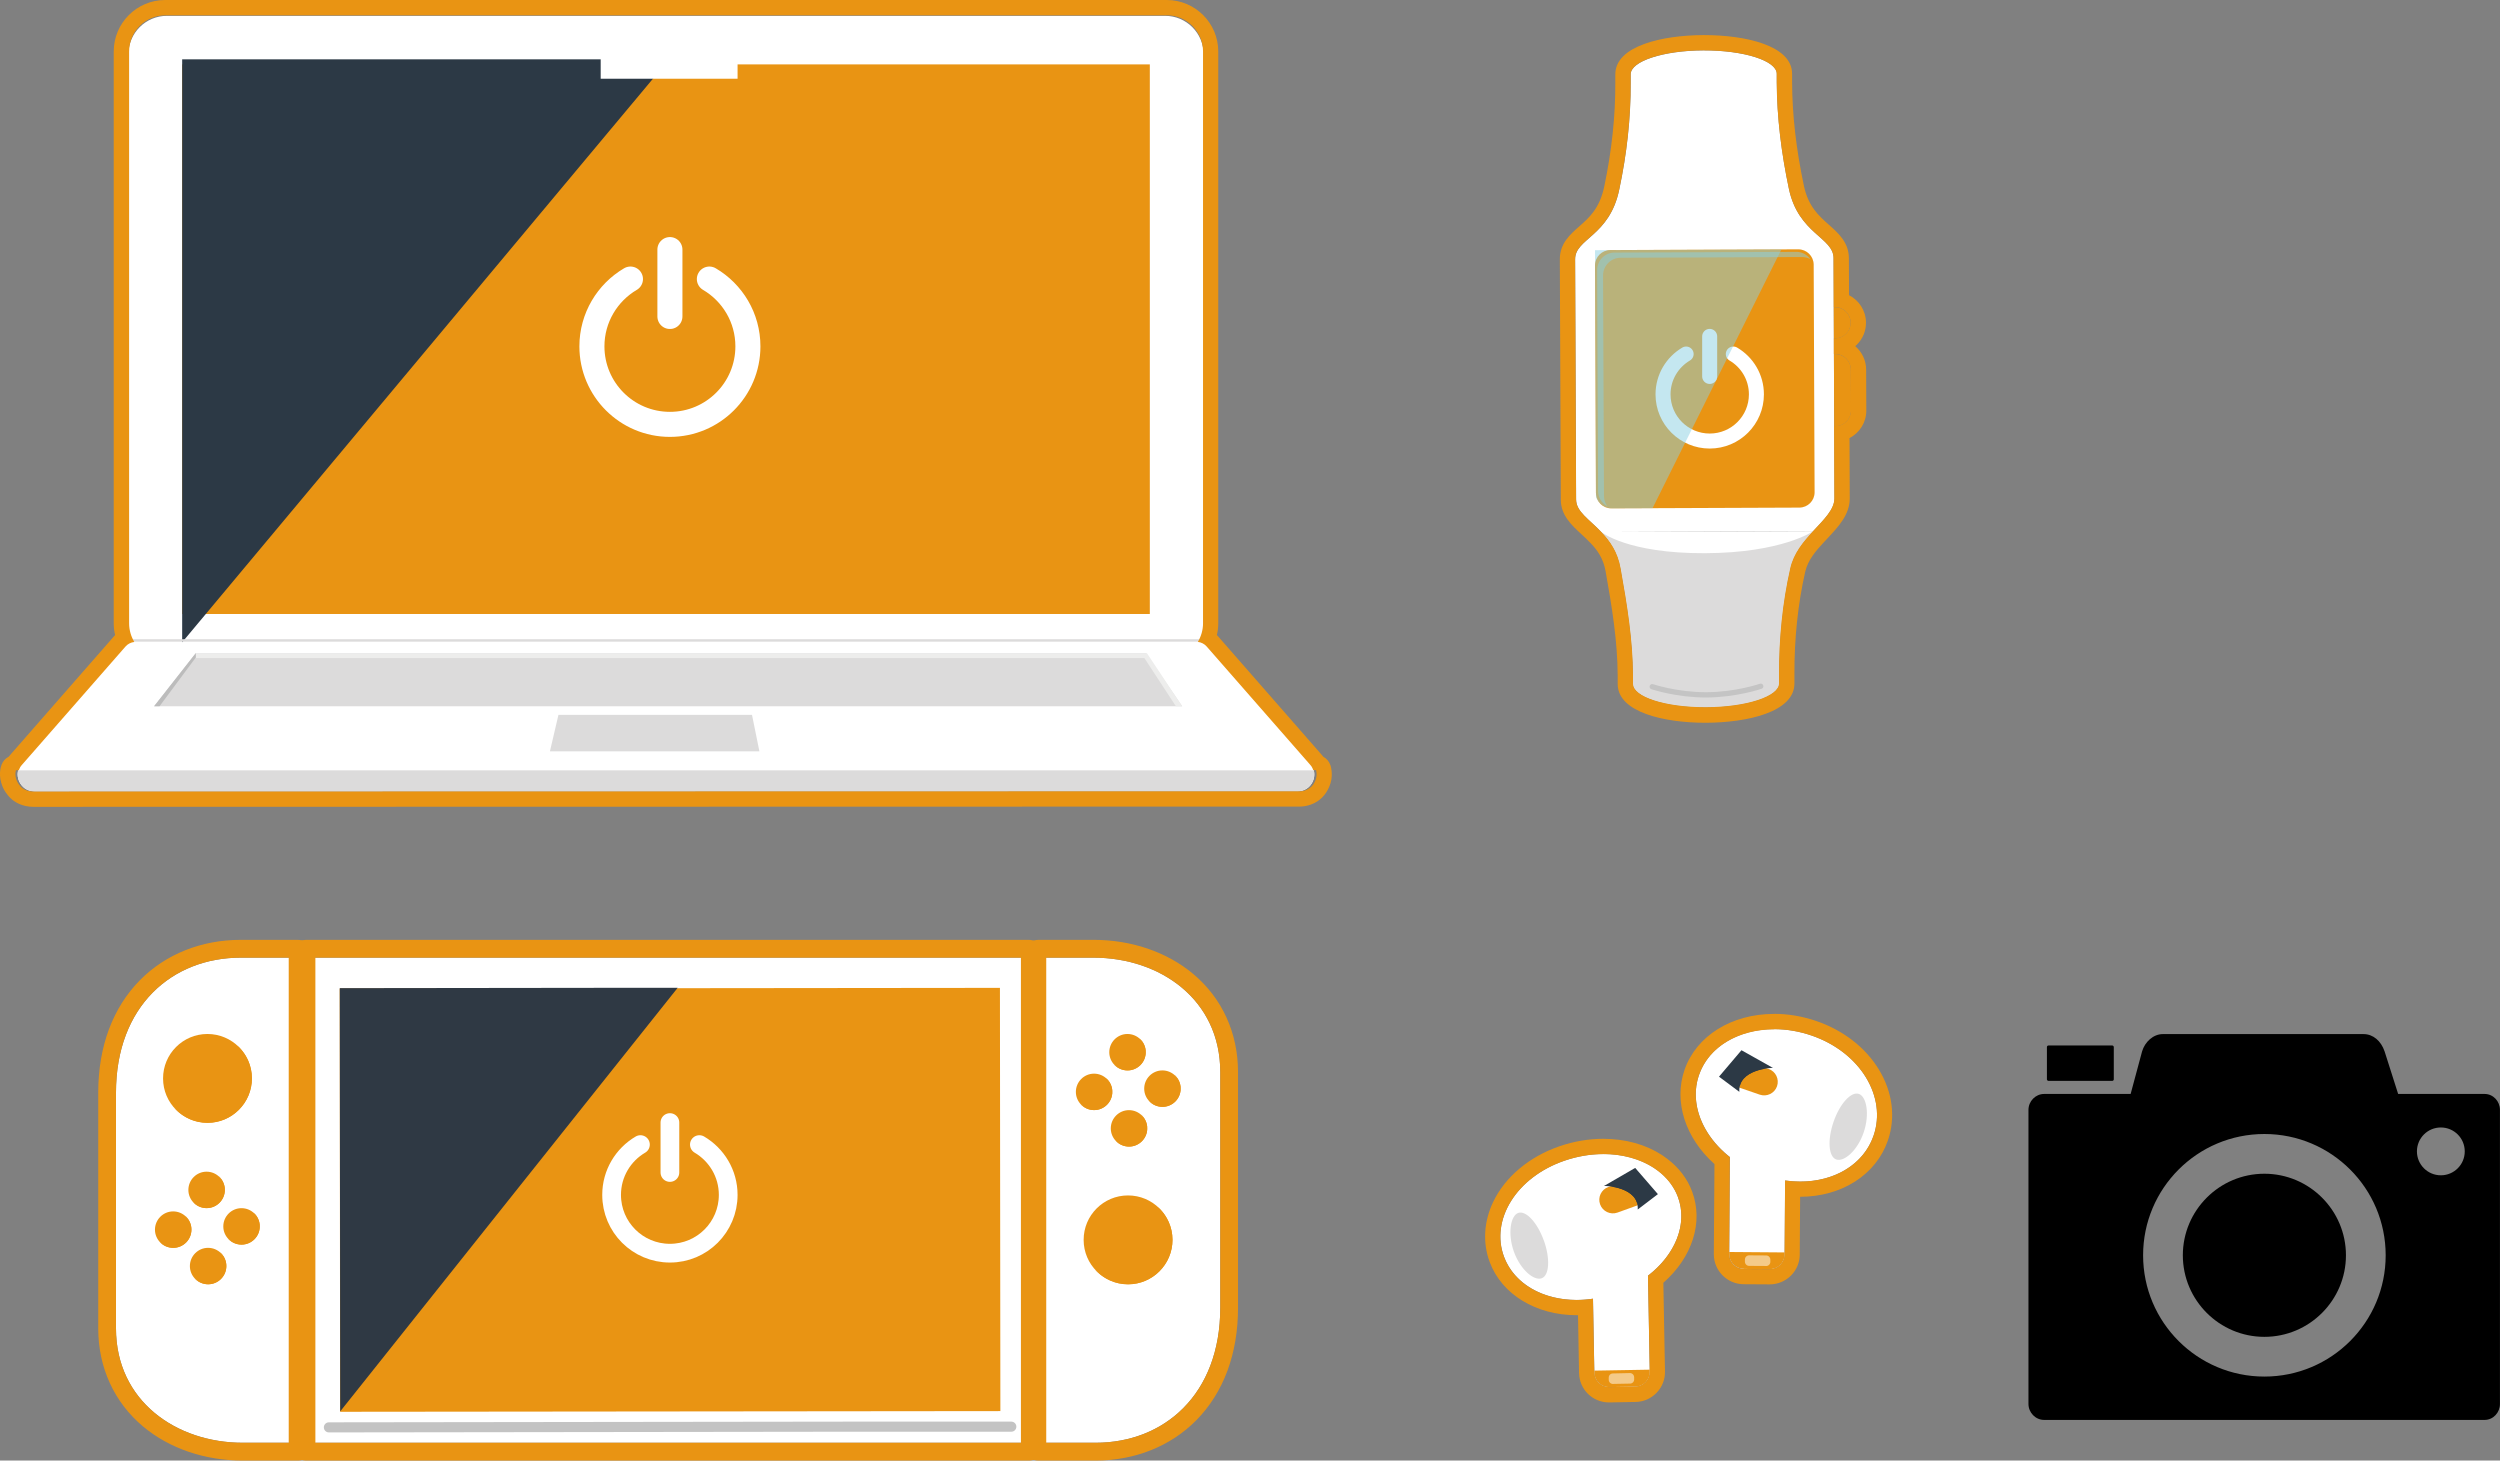
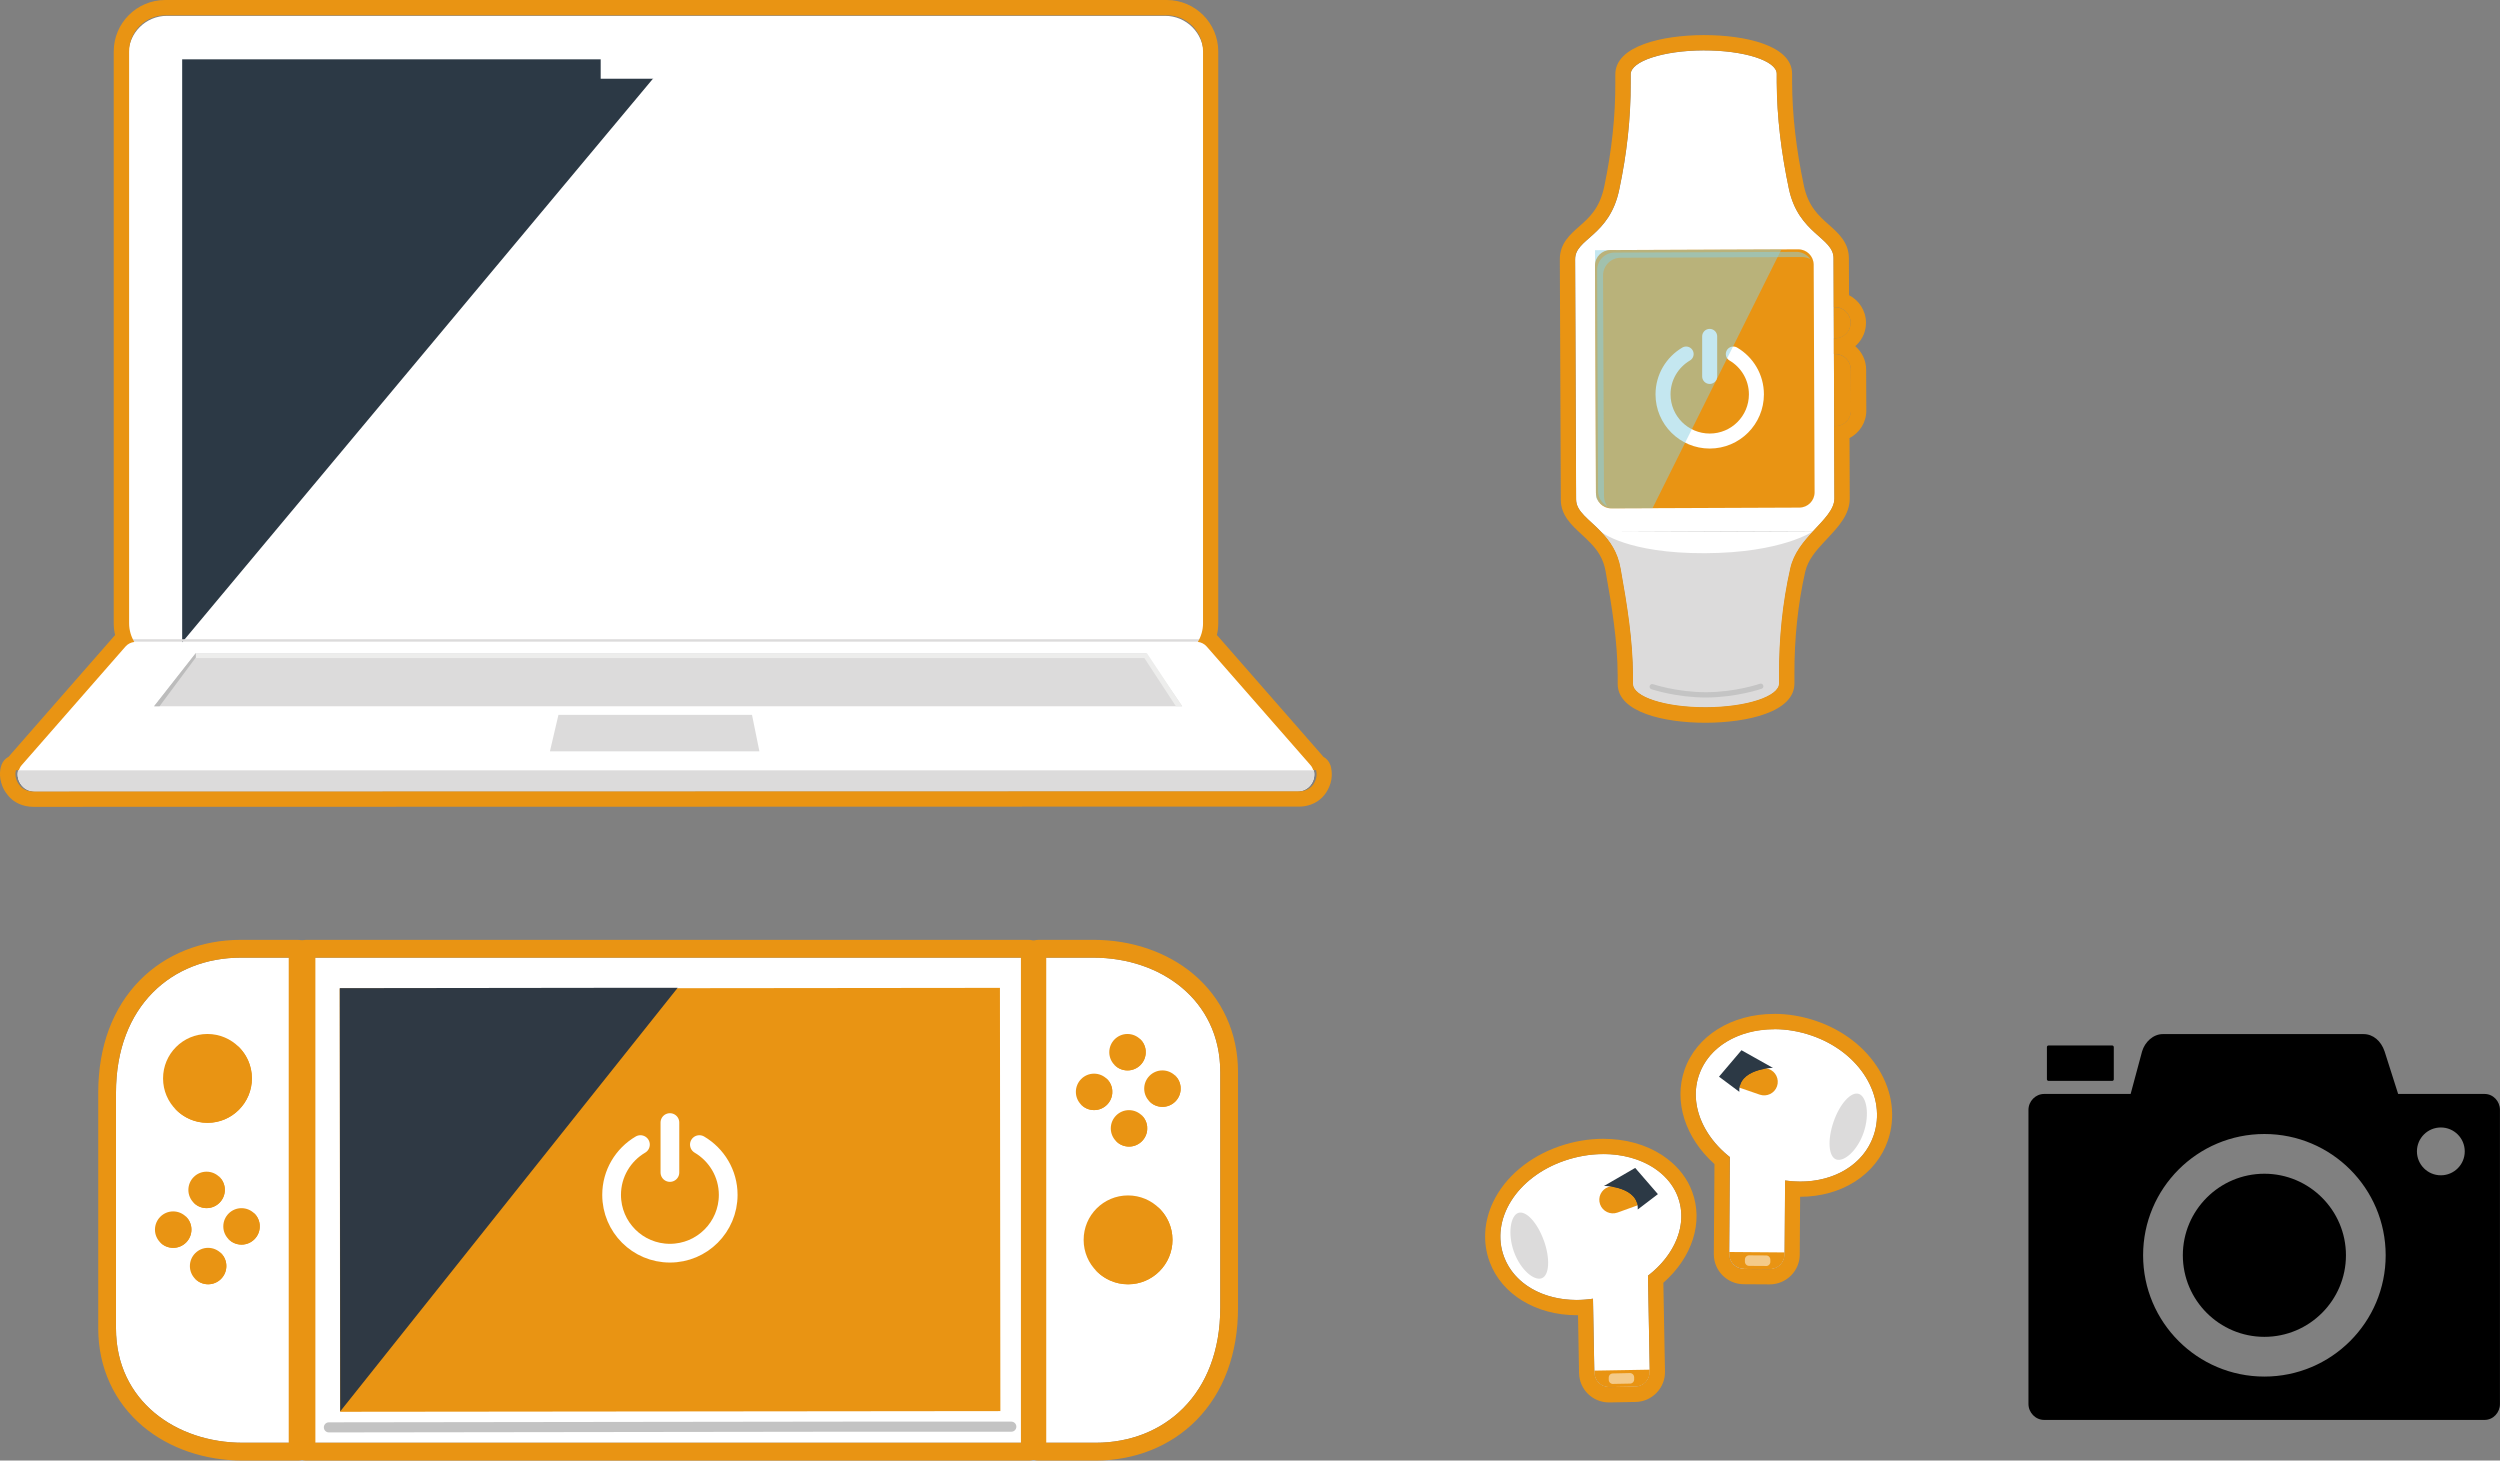
<svg xmlns="http://www.w3.org/2000/svg" viewBox="0 0 463.16 270.59">
  <rect x="0" y="0" width="463.16" height="270.59" fill="#808080" stroke="none" />
  <defs>
    <style>
      .cls-1, .cls-2, .cls-3, .cls-4, .cls-5, .cls-6, .cls-7, .cls-8, .cls-9 {
        fill: none;
      }

      .cls-2 {
        stroke: #c3c3c3;
        stroke-width: 1.87px;
      }

      .cls-2, .cls-3, .cls-5, .cls-6, .cls-7 {
        stroke-linecap: round;
        stroke-linejoin: round;
      }

      .cls-3 {
        stroke: #c4c4c4;
        stroke-width: .98px;
      }

      .cls-10 {
        isolation: isolate;
      }

      .cls-11 {
        clip-path: url(#clippath-17);
      }

      .cls-12 {
        clip-path: url(#clippath-19);
      }

      .cls-13 {
        clip-path: url(#clippath-11);
      }

      .cls-14 {
        clip-path: url(#clippath-16);
      }

      .cls-15 {
        clip-path: url(#clippath-18);
      }

      .cls-16 {
        clip-path: url(#clippath-10);
      }

      .cls-17 {
        clip-path: url(#clippath-15);
      }

      .cls-18 {
        clip-path: url(#clippath-13);
      }

      .cls-19 {
        clip-path: url(#clippath-14);
      }

      .cls-20 {
        clip-path: url(#clippath-12);
      }

      .cls-21 {
        clip-path: url(#clippath-31);
      }

      .cls-22 {
        clip-path: url(#clippath-32);
      }

      .cls-23 {
        clip-path: url(#clippath-33);
      }

      .cls-24 {
        clip-path: url(#clippath-34);
      }

      .cls-25 {
        clip-path: url(#clippath-35);
      }

      .cls-26 {
        clip-path: url(#clippath-30);
      }

      .cls-27 {
        clip-path: url(#clippath-36);
      }

      .cls-28 {
        clip-path: url(#clippath-37);
      }

      .cls-29 {
        clip-path: url(#clippath-27);
      }

      .cls-30 {
        clip-path: url(#clippath-29);
      }

      .cls-31 {
        clip-path: url(#clippath-26);
      }

      .cls-32 {
        clip-path: url(#clippath-28);
      }

      .cls-33 {
        clip-path: url(#clippath-20);
      }

      .cls-34 {
        clip-path: url(#clippath-21);
      }

      .cls-35 {
        clip-path: url(#clippath-22);
      }

      .cls-36 {
        clip-path: url(#clippath-23);
      }

      .cls-37 {
        clip-path: url(#clippath-24);
      }

      .cls-38 {
        clip-path: url(#clippath-25);
      }

      .cls-39 {
        mix-blend-mode: multiply;
      }

      .cls-40 {
        clip-path: url(#clippath-1);
      }

      .cls-41 {
        clip-path: url(#clippath-3);
      }

      .cls-42 {
        clip-path: url(#clippath-4);
      }

      .cls-43 {
        clip-path: url(#clippath-2);
      }

      .cls-44 {
        clip-path: url(#clippath-7);
      }

      .cls-45 {
        clip-path: url(#clippath-6);
      }

      .cls-46 {
        clip-path: url(#clippath-9);
      }

      .cls-47 {
        clip-path: url(#clippath-8);
      }

      .cls-48 {
        clip-path: url(#clippath-5);
      }

      .cls-49 {
        fill: #2f3944;
      }

      .cls-4 {
        stroke-width: .91px;
      }

      .cls-4, .cls-5, .cls-6, .cls-7, .cls-8 {
        stroke: #fff;
      }

      .cls-4, .cls-8, .cls-9 {
        stroke-miterlimit: 10;
      }

      .cls-50 {
        fill: #fff;
      }

      .cls-51 {
        fill: #2c3945;
      }

      .cls-52 {
        fill: #bcbcbc;
      }

      .cls-5 {
        stroke-width: 2.78px;
      }

      .cls-6 {
        stroke-width: 4.64px;
      }

      .cls-7 {
        stroke-width: 3.47px;
      }

      .cls-8 {
        stroke-width: .99px;
      }

      .cls-53 {
        fill: #e99413;
      }

      .cls-54, .cls-55 {
        mix-blend-mode: screen;
      }

      .cls-56 {
        fill: #e99413;
      }

      .cls-57 {
        fill: #8ad0e2;
      }

      .cls-58 {
        fill: #ededec;
      }

      .cls-9 {
        stroke: #dcdbdb;
        stroke-width: .45px;
      }

      .cls-59 {
        fill: #dcdbdb;
      }

      .cls-60 {
        clip-path: url(#clippath);
      }

      .cls-55 {
        opacity: .5;
      }
    </style>
    <clipPath id="clippath">
      <rect class="cls-1" x="296.17" y="216.37" width="10.99" height="8.92" />
    </clipPath>
    <clipPath id="clippath-1">
      <rect class="cls-1" x="296.17" y="216.37" width="10.98" height="8.92" />
    </clipPath>
    <clipPath id="clippath-2">
      <path class="cls-1" d="M302.94,216.37l-5.8,3.35c.17-.05,6.53.15,6.28,4.37l3.74-2.85h0s-4.22-4.87-4.22-4.87Z" />
    </clipPath>
    <clipPath id="clippath-3">
      <rect class="cls-1" x="298.03" y="254.38" width="4.72" height="2.02" />
    </clipPath>
    <clipPath id="clippath-4">
      <rect class="cls-1" x="298.03" y="254.38" width="4.71" height="2.02" />
    </clipPath>
    <clipPath id="clippath-5">
      <rect class="cls-1" x="318.47" y="194.57" width="11" height="8.87" />
    </clipPath>
    <clipPath id="clippath-6">
      <rect class="cls-1" x="318.47" y="194.57" width="11" height="8.87" />
    </clipPath>
    <clipPath id="clippath-7">
      <path class="cls-1" d="M322.63,194.57l-4.16,4.9,3.78,2.81c-.31-4.21,6.06-4.48,6.22-4.43l-5.84-3.28Z" />
    </clipPath>
    <clipPath id="clippath-8">
      <rect class="cls-1" x="323.27" y="232.57" width="4.71" height="1.97" />
    </clipPath>
    <clipPath id="clippath-9">
      <rect class="cls-1" x="323.27" y="232.57" width="4.71" height="1.97" />
    </clipPath>
    <clipPath id="clippath-10">
      <rect class="cls-1" x="295.88" y="46.64" width="39.7" height="47.15" />
    </clipPath>
    <clipPath id="clippath-11">
      <polygon class="cls-1" points="295.88 46.81 296.08 93.79 335.58 93.63 335.4 46.65 295.88 46.81" />
    </clipPath>
    <clipPath id="clippath-12">
      <rect class="cls-1" x="295.49" y="46.2" width="34.72" height="47.99" />
    </clipPath>
    <clipPath id="clippath-13">
      <polygon class="cls-1" points="295.49 46.35 295.69 94.18 297.49 94.18 330.21 94.05 330.03 46.21 295.49 46.35" />
    </clipPath>
    <clipPath id="clippath-14">
      <rect class="cls-1" x="33.75" y="10.99" width="90.21" height="108" />
    </clipPath>
    <clipPath id="clippath-15">
      <rect class="cls-1" x="33.75" y="10.99" width="90.22" height="108" />
    </clipPath>
    <clipPath id="clippath-16">
      <rect class="cls-1" x="62.95" y="182.99" width="62.7" height="78.48" />
    </clipPath>
    <clipPath id="clippath-17">
      <polygon class="cls-1" points="117.73 183 62.95 183.06 63.03 261.47 125.64 261.41 125.64 255.81 125.56 183 117.73 183" />
    </clipPath>
    <clipPath id="clippath-18">
      <rect class="cls-1" x="32.26" y="193.6" width="14.42" height="14.42" />
    </clipPath>
    <clipPath id="clippath-19">
      <polygon class="cls-1" points="39.46 193.61 32.26 193.61 32.27 208.02 46.68 208 46.66 193.61 39.46 193.61" />
    </clipPath>
    <clipPath id="clippath-20">
      <rect class="cls-1" x="35.74" y="217.91" width="5.92" height="5.92" />
    </clipPath>
    <clipPath id="clippath-21">
      <polygon class="cls-1" points="38.69 217.91 35.74 217.91 35.75 223.83 41.65 223.82 41.65 217.91 38.69 217.91" />
    </clipPath>
    <clipPath id="clippath-22">
      <rect class="cls-1" x="29.55" y="225.27" width="5.92" height="5.92" />
    </clipPath>
    <clipPath id="clippath-23">
      <polygon class="cls-1" points="32.5 225.27 29.55 225.27 29.56 231.18 35.47 231.18 35.46 225.27 32.5 225.27" />
    </clipPath>
    <clipPath id="clippath-24">
      <rect class="cls-1" x="42.21" y="224.66" width="5.92" height="5.92" />
    </clipPath>
    <clipPath id="clippath-25">
      <polygon class="cls-1" points="45.16 224.67 42.21 224.67 42.22 230.58 48.12 230.57 48.12 224.67 45.16 224.67" />
    </clipPath>
    <clipPath id="clippath-26">
      <rect class="cls-1" x="36.02" y="232.02" width="5.92" height="5.92" />
    </clipPath>
    <clipPath id="clippath-27">
      <polygon class="cls-1" points="38.97 232.03 36.02 232.03 36.03 237.94 41.94 237.93 41.93 232.03 38.97 232.03" />
    </clipPath>
    <clipPath id="clippath-28">
      <rect class="cls-1" x="202.81" y="223.52" width="14.42" height="14.42" />
    </clipPath>
    <clipPath id="clippath-29">
      <polygon class="cls-1" points="210.01 223.53 202.81 223.53 202.83 237.94 217.23 237.92 217.21 223.53 210.01 223.53" />
    </clipPath>
    <clipPath id="clippath-30">
      <rect class="cls-1" x="206.34" y="192.39" width="5.92" height="5.92" />
    </clipPath>
    <clipPath id="clippath-31">
      <polygon class="cls-1" points="209.3 192.4 206.35 192.4 206.35 198.31 212.26 198.3 212.25 192.4 209.3 192.4" />
    </clipPath>
    <clipPath id="clippath-32">
      <rect class="cls-1" x="200.16" y="199.75" width="5.92" height="5.92" />
    </clipPath>
    <clipPath id="clippath-33">
      <polygon class="cls-1" points="203.11 199.76 200.16 199.76 200.16 205.67 206.07 205.66 206.06 199.76 203.11 199.76" />
    </clipPath>
    <clipPath id="clippath-34">
      <rect class="cls-1" x="212.81" y="199.15" width="5.92" height="5.92" />
    </clipPath>
    <clipPath id="clippath-35">
      <polygon class="cls-1" points="215.77 199.15 212.82 199.15 212.82 205.06 218.73 205.05 218.72 199.15 215.77 199.15" />
    </clipPath>
    <clipPath id="clippath-36">
      <rect class="cls-1" x="206.63" y="206.5" width="5.92" height="5.92" />
    </clipPath>
    <clipPath id="clippath-37">
      <polygon class="cls-1" points="209.58 206.51 206.63 206.51 206.63 212.42 212.54 212.41 212.53 206.51 209.58 206.51" />
    </clipPath>
  </defs>
  <g class="cls-10">
    <g id="_レイヤー_2" data-name="レイヤー 2">
      <g id="_デザイン" data-name="デザイン">
        <g>
          <rect x="379.22" y="193.69" width="12.39" height="6.56" rx=".29" ry=".29" />
          <g>
            <path d="M460.31,202.67h-16.02l-2.51-7.88c-.66-1.95-2.13-3.21-3.91-3.21h-37.18c-1.78,0-3.33,1.47-3.84,3.21l-2.12,7.88h-16.03c-1.59,0-2.9,1.35-2.9,2.95v54.49c0,1.59,1.31,2.95,2.9,2.95h81.61c1.59,0,2.84-1.36,2.84-2.95v-54.49c0-1.59-1.25-2.95-2.84-2.95ZM419.51,255.03c-12.41,0-22.47-10.06-22.47-22.47s10.06-22.47,22.47-22.47,22.47,10.06,22.47,22.47-10.06,22.47-22.47,22.47ZM452.2,217.74c-2.44,0-4.43-1.98-4.43-4.43s1.98-4.43,4.43-4.43,4.43,1.98,4.43,4.43-1.98,4.43-4.43,4.43Z" />
            <path d="M419.51,247.67c-8.33,0-15.11-6.78-15.11-15.11s6.78-15.11,15.11-15.11,15.11,6.78,15.11,15.11-6.78,15.11-15.11,15.11Z" />
          </g>
        </g>
        <g>
          <g>
            <path class="cls-50" d="M302.98,256.89l-4.84.09c-1.5.02-2.73-1.16-2.76-2.66l-.43-23.49,10.26-.19.43,23.5c.03,1.49-1.16,2.73-2.66,2.76" />
            <path class="cls-56" d="M302.98,256.89l-4.84.09c-1.5.02-2.73-1.16-2.76-2.66v-.39s10.26-.18,10.26-.18v.39c.03,1.49-1.16,2.73-2.65,2.76" />
            <path class="cls-50" d="M310.85,221.74c2.55,6.8-2.71,14.81-11.74,17.89-9.03,3.09-17.92,0-20.46-6.79-2.55-6.8,2.22-14.75,11.24-17.83,9.03-3.08,18.41-.08,20.96,6.72" />
            <path class="cls-59" d="M286.03,229.84c1.19,3.34,1.01,6.47-.42,6.98-1.43.51-3.94-1.59-5.14-4.93-1.19-3.34-.62-6.67.8-7.18,1.43-.5,3.56,1.79,4.75,5.13" />
            <path class="cls-56" d="M303.37,223.31l-3.72,1.34c-1.3.46-2.75-.22-3.21-1.53-.47-1.3.21-2.74,1.52-3.21l3.72-1.34c1.3-.47,2.75.22,3.21,1.52.47,1.31-.21,2.74-1.52,3.21" />
            <g class="cls-54">
              <g class="cls-60">
                <g class="cls-40">
                  <path class="cls-51" d="M297.14,219.72c.17-.06,6.53.15,6.27,4.36l3.74-2.85-4.21-4.86-5.8,3.36Z" />
                </g>
                <g class="cls-43">
                  <path class="cls-51" d="M303.37,222.91l-3.4,2.02c-1.19.71-2.73.32-3.45-.88-.71-1.19-.32-2.73.88-3.44l3.39-2.02c1.2-.71,2.74-.32,3.45.88.71,1.19.32,2.73-.88,3.44" />
                </g>
              </g>
            </g>
            <g class="cls-55">
              <g class="cls-41">
                <g class="cls-42">
                  <path class="cls-50" d="M298.83,256.39l3.16-.06c.43,0,.77-.36.76-.78v-.41c-.02-.43-.37-.77-.79-.76l-3.16.07c-.43,0-.76.35-.76.78v.41c.02.43.37.76.79.76" />
                </g>
              </g>
            </g>
            <path class="cls-50" d="M323.05,235.09l4.84.03c1.5.01,2.72-1.2,2.73-2.69l.17-23.5-10.26-.07-.16,23.49c0,1.5,1.19,2.72,2.69,2.73" />
            <path class="cls-56" d="M323.05,235.09l4.84.03c1.5.01,2.72-1.2,2.73-2.69v-.4s-10.26-.08-10.26-.08v.39c-.01,1.5,1.19,2.72,2.69,2.73" />
            <path class="cls-50" d="M314.77,199.13c-2.47,7.15,2.88,15.47,11.95,18.6,9.07,3.13,17.93-.2,20.39-7.34,2.47-7.15-2.4-15.41-11.46-18.54-9.06-3.13-18.41.13-20.87,7.28" />
            <path class="cls-59" d="M339.69,207.84c-1.16,3.36-.93,6.47.5,6.97,1.43.5,3.92-1.62,5.07-4.98,1.16-3.36.56-6.67-.88-7.17-1.43-.49-3.54,1.82-4.69,5.18" />
            <path class="cls-56" d="M322.28,201.51l3.74,1.29c1.31.45,2.75-.25,3.2-1.56.45-1.31-.24-2.75-1.56-3.2l-3.74-1.29c-1.31-.45-2.75.24-3.2,1.56-.45,1.31.24,2.75,1.56,3.2" />
            <g class="cls-54">
              <g class="cls-48">
                <g class="cls-45">
                  <path class="cls-51" d="M328.47,197.85c-.17-.05-6.52.22-6.23,4.43l-3.77-2.81,4.16-4.9,5.84,3.28Z" />
                </g>
                <g class="cls-44">
                  <path class="cls-51" d="M322.28,201.11l3.42,1.98c1.2.7,2.74.29,3.44-.91.69-1.2.28-2.74-.92-3.44l-3.42-1.97c-1.2-.7-2.74-.29-3.44.91-.69,1.2-.29,2.74.91,3.44" />
                </g>
              </g>
            </g>
            <g class="cls-55">
              <g class="cls-47">
                <g class="cls-46">
                  <path class="cls-50" d="M327.2,234.54l-3.16-.02c-.43,0-.77-.35-.77-.78v-.4c0-.43.35-.77.78-.77l3.16.02c.43,0,.77.35.77.78v.41c0,.43-.35.77-.78.77" />
                </g>
              </g>
            </g>
          </g>
          <g>
            <path class="cls-53" d="M297.03,213.81c3.53,0,6.81.91,9.35,2.56l.77.55c1.67,1.27,2.97,2.89,3.7,4.83,1.88,5.03-.51,10.72-5.54,14.59l.33,17.8c.02,1.49-1.16,2.73-2.66,2.76l-4.84.09s-.03,0-.05,0c-1.48,0-2.68-1.18-2.72-2.66l-.25-13.72c-1.03.15-2.04.23-3.03.23-6.27,0-11.58-2.98-13.45-7.98-2.55-6.8,2.22-14.75,11.24-17.83,2.4-.82,4.82-1.21,7.14-1.21M297.03,210.98c-2.7,0-5.41.46-8.05,1.36-5.66,1.93-10.17,5.72-12.38,10.4-1.71,3.62-1.93,7.57-.6,11.1,2.23,5.96,8.55,9.82,16.1,9.82.08,0,.17,0,.25,0l.19,10.71c.07,3.06,2.51,5.45,5.55,5.45.02,0,.08,0,.09,0l4.84-.09c1.48-.02,2.86-.63,3.89-1.7,1.03-1.07,1.58-2.47,1.55-3.94l-.3-16.44c5.37-4.72,7.46-11.22,5.33-16.9-.89-2.39-2.45-4.44-4.64-6.09-.02-.02-.05-.04-.07-.05l-.77-.55s-.06-.04-.1-.07c-3.03-1.97-6.8-3.01-10.9-3.01h0Z" />
            <path class="cls-53" d="M328.69,190.67c2.25,0,4.61.38,6.95,1.19,9.07,3.13,13.93,11.39,11.46,18.54-1.83,5.31-7.2,8.5-13.57,8.5-.92,0-1.86-.07-2.82-.2l-.09,13.35h0v.4c-.02,1.48-1.23,2.69-2.72,2.69h-.02l-4.84-.03c-1.5-.01-2.7-1.23-2.69-2.73l.12-18c-5.07-3.99-7.54-9.92-5.71-15.22,1.83-5.31,7.45-8.46,13.93-8.46M328.69,187.84c-7.91,0-14.43,4.07-16.61,10.37-2.03,5.9.14,12.61,5.55,17.45l-.12,16.67c-.02,3.06,2.45,5.56,5.5,5.59l4.84.03c3.07,0,5.56-2.47,5.58-5.5v-.36c0-.07,0-.15,0-.22l.07-10.15h0c7.69,0,14.07-4.09,16.25-10.41,1.48-4.3.89-8.98-1.67-13.18-2.48-4.07-6.58-7.25-11.55-8.96-2.58-.89-5.23-1.34-7.87-1.34h0Z" />
          </g>
        </g>
        <g>
          <g>
            <path class="cls-50" d="M339.69,47.83l.17,44.51c.01,2.05-1.94,3.9-3.94,6.07l-39.26.16c-2.23-2.36-4.66-3.76-4.66-6.02l-.18-44.52c-.01-3.86,6.38-4.21,8.18-12.94,1.38-6.52,2.14-13.15,2.11-19.8v-1.51c-.02-2.42,6.02-4.41,13.5-4.44,7.47-.02,13.55,1.91,13.56,4.33v1.52c.03,6.65.88,13.27,2.25,19.78,1.76,8.37,8.27,9.02,8.28,12.87" />
            <path class="cls-56" d="M342.86,59.78c-.01-1.59-1.31-2.89-2.9-2.87h-.23l.02,5.78h.24c1.59-.01,2.89-1.31,2.87-2.9" />
            <path class="cls-56" d="M339.99,65.59h-.23l.05,13.37h.23c1.59-.01,2.89-1.31,2.89-2.9l-.03-7.59c-.01-1.59-1.31-2.89-2.9-2.87" />
            <path class="cls-56" d="M295.67,91.36l-.17-42.19c0-1.56,1.25-2.83,2.82-2.84l34.84-.14c1.56,0,2.83,1.26,2.85,2.82l.17,42.2c0,1.56-1.26,2.82-2.82,2.83l-34.85.14c-1.56,0-2.82-1.26-2.83-2.82" />
            <g class="cls-55">
              <g class="cls-16">
                <g class="cls-13">
                  <path class="cls-57" d="M297.16,91.9l-.17-40.88c0-1.79,1.45-3.26,3.24-3.27l33.62-.13c.55,0,1.08.14,1.54.39-.59-.83-1.55-1.36-2.65-1.36l-33.61.14c-1.79,0-3.24,1.46-3.23,3.26l.16,40.88c0,1.24.7,2.31,1.71,2.85-.38-.53-.61-1.18-.61-1.88" />
                </g>
              </g>
            </g>
            <g>
              <line class="cls-5" x1="316.74" y1="62.32" x2="316.74" y2="69.74" />
              <path class="cls-5" d="M321.12,65.59c2.56,1.5,4.28,4.28,4.28,7.47,0,4.78-3.87,8.65-8.65,8.65s-8.65-3.87-8.65-8.65c0-3.18,1.72-5.96,4.28-7.47" />
            </g>
            <g class="cls-55">
              <g class="cls-20">
                <g class="cls-18">
                  <path class="cls-57" d="M330.02,46.21l-34.52.14.12,30.69.06,15.09c.5,1.21,1.68,2.06,3.07,2.05l7.4-.02,23.87-47.94Z" />
                </g>
              </g>
            </g>
            <path class="cls-50" d="M335.92,98.41c-1.8,1.93-3.6,4.08-4.24,6.88-1.47,6.48-2.11,13.11-2.08,19.76v1.55c.02,2.42-6.05,4.4-13.52,4.43-7.48.03-13.52-1.91-13.54-4.33v-1.54c-.03-6.65-1.11-13.22-2.28-19.76-.54-3.15-2.03-5.21-3.61-6.85l19.19-.07,20.08-.08Z" />
            <path class="cls-59" d="M335.92,98.41c-1.8,1.93-3.6,4.08-4.24,6.88-1.47,6.48-2.11,13.11-2.08,19.76v1.55c.02,2.42-6.05,4.4-13.52,4.43-7.48.03-13.52-1.91-13.54-4.33v-1.54c-.03-6.65-1.11-13.22-2.28-19.76-.54-3.15-2.03-5.21-3.61-6.85,0,0,4.82,4,19.21,3.94,14.38-.06,20.06-4.09,20.06-4.09" />
            <path class="cls-3" d="M326.2,127.14s-4.51,1.57-10.05,1.59c-5.56.02-10.05-1.51-10.05-1.51" />
          </g>
          <path class="cls-53" d="M315.73,9.33c7.41,0,13.42,1.92,13.43,4.33v1.52c.03,6.65.88,13.27,2.25,19.78,1.76,8.37,8.27,9.02,8.28,12.87l.03,9.07h.25c1.58,0,2.87,1.29,2.88,2.87.01,1.59-1.28,2.89-2.87,2.9h-.24v2.91h.26c1.58,0,2.87,1.29,2.88,2.87l.03,7.59c0,1.59-1.29,2.89-2.89,2.9h-.23l.05,13.39c.01,2.05-1.94,3.91-3.94,6.07h0c-1.8,1.93-3.6,4.07-4.23,6.88-1.47,6.48-2.11,13.11-2.08,19.76v1.55c.02,2.42-6.05,4.4-13.52,4.43-.06,0-.11,0-.16,0-7.4,0-13.36-1.92-13.37-4.33v-1.54c-.03-6.65-1.11-13.22-2.28-19.76-.53-3.14-2.02-5.21-3.61-6.84h0c-2.23-2.36-4.66-3.76-4.66-6.02l-.18-44.52c-.01-3.86,6.38-4.21,8.18-12.94,1.38-6.52,2.14-13.15,2.11-19.8v-1.51c-.02-2.42,6.02-4.41,13.5-4.44h.13M315.73,6.5h-.14c-7.55.03-16.35,1.96-16.33,7.29v1.51c.03,6.18-.66,12.64-2.04,19.21-.85,4.11-2.8,5.82-4.68,7.47-1.67,1.47-3.57,3.14-3.56,6.06l.18,44.53c0,2.89,2.01,4.73,3.78,6.36.55.51,1.12,1.03,1.65,1.6.04.04.08.09.13.13,1.13,1.18,2.33,2.74,2.75,5.24,1.16,6.51,2.2,12.86,2.23,19.3v1.54c.03,5.28,8.75,7.16,16.21,7.16h.18c7.55-.03,16.37-1.96,16.35-7.28v-1.57c-.03-6.68.64-13.12,2-19.12.48-2.13,1.96-3.88,3.46-5.48.03-.03.07-.07.1-.1.2-.22.4-.43.59-.64,2.02-2.16,4.11-4.4,4.1-7.37l-.04-11.18c1.85-.96,3.11-2.89,3.11-5.09l-.03-7.61c-.01-1.73-.8-3.28-2.02-4.33.11-.1.22-.2.33-.31,1.08-1.09,1.67-2.53,1.66-4.06-.02-2.21-1.29-4.13-3.14-5.07l-.03-6.86c-.01-2.92-1.96-4.64-3.67-6.16-1.9-1.68-3.86-3.42-4.67-7.28-1.44-6.85-2.16-13.13-2.18-19.21v-1.53c-.02-5.27-8.78-7.15-16.27-7.15h0Z" />
        </g>
        <g>
          <g>
            <path class="cls-50" d="M215.84,122.29H30.93c-3.69,0-6.68-3-6.68-6.69V10.07c0-3.69,2.99-6.68,6.68-6.68h184.91c3.69,0,6.69,2.99,6.69,6.68v105.53c0,3.69-3,6.69-6.69,6.69" />
            <path class="cls-4" d="M215.84,122.29H30.93c-3.69,0-6.68-3-6.68-6.69V10.07c0-3.69,2.99-6.68,6.68-6.68h184.91c3.69,0,6.69,2.99,6.69,6.68v105.53c0,3.69-3,6.69-6.69,6.69Z" />
            <path class="cls-50" d="M223.21,119.89c-.5-.57-1.23-.89-1.98-.89H25.54c-.76,0-1.48.32-1.97.89l-19.14,21.87c-1.49,1.69-.29,4.35,1.97,4.35h233.97c2.27,0,3.46-2.67,1.98-4.35l-19.14-21.87Z" />
            <path class="cls-8" d="M223.21,119.89c-.5-.57-1.23-.89-1.98-.89H25.54c-.76,0-1.48.32-1.97.89l-19.14,21.87c-1.49,1.69-.29,4.35,1.97,4.35h233.97c2.27,0,3.46-2.67,1.98-4.35l-19.14-21.87Z" />
-             <rect class="cls-56" x="33.75" y="11.93" width="179.27" height="101.82" />
            <g class="cls-54">
              <g class="cls-19">
                <g class="cls-17">
                  <polygon class="cls-51" points="123.97 10.99 33.75 10.99 33.75 118.99 123.97 10.99" />
                </g>
              </g>
            </g>
            <path class="cls-59" d="M240.39,146.6l-233.79.05c-1.25,0-2.12-.55-2.51-1.07,0,0-.4-.48-.57-.91-.48-1.15-.16-1.96-.16-1.96h240.03s.3.95-.16,1.98c0,0-.18.41-.39.7-.95,1.28-2.45,1.21-2.45,1.21" />
            <polygon class="cls-59" points="212.27 121 124.82 121 123.73 121 36.28 121 28.54 130.84 123.39 130.84 125.08 130.84 219.01 130.84 212.27 121" />
            <polygon class="cls-58" points="217.85 130.84 212.01 121.91 36.24 121.91 36.24 121 212.48 121 219.01 130.84 217.85 130.84" />
            <polygon class="cls-52" points="29.56 130.84 28.55 130.84 36.27 121 36.28 121.8 29.56 130.84" />
            <polygon class="cls-59" points="139.32 132.44 121.49 132.44 121.28 132.44 103.46 132.44 101.88 139.2 121.21 139.2 121.55 139.2 140.69 139.2 139.32 132.44" />
            <rect class="cls-50" x="111.74" y="7.84" width="24.45" height="6.29" />
            <rect class="cls-4" x="111.74" y="7.84" width="24.45" height="6.29" />
            <line class="cls-9" x1="24.5" y1="118.65" x2="222.29" y2="118.65" />
          </g>
          <path class="cls-53" d="M216.16,2.83c3.7,0,6.72,3,6.72,6.7v105.94c0,1.26-.36,2.44-.96,3.45.63.08,1.22.37,1.64.86l19.21,21.95c.26.29.43.62.54.95h.51s.31.96-.16,1.99c0,0-.18.42-.39.71-.86,1.16-2.17,1.22-2.42,1.22-.03,0-.04,0-.04,0l-234.6.05c-1.26,0-2.13-.56-2.52-1.08,0,0-.4-.49-.57-.91-.48-1.15-.16-1.97-.16-1.97h.53c.11-.33.28-.66.54-.95l19.21-21.95c.42-.49,1.01-.78,1.64-.86-.6-1.01-.96-2.19-.96-3.45V9.54c0-3.7,3-6.7,6.7-6.7h185.56M216.16,0H30.6c-5.26,0-9.53,4.28-9.53,9.54v105.94c0,.74.09,1.47.26,2.18-.09.09-.17.18-.25.27L1.88,139.87c-.09.1-.17.21-.26.31-.59.31-1.06.82-1.32,1.47-.17.44-.68,2.04.18,4.1.28.7.78,1.35.97,1.58,1.05,1.35,2.81,2.15,4.74,2.15l234.58-.05s.05,0,.06,0c.69,0,3.08-.17,4.7-2.37.38-.52.64-1.1.71-1.26.85-1.88.36-3.64.26-3.98-.23-.71-.72-1.29-1.35-1.63-.08-.11-.17-.22-.27-.33l-19.2-21.95c-.08-.09-.15-.17-.24-.25.17-.71.26-1.45.26-2.19V9.54c0-5.26-4.28-9.54-9.55-9.54h0Z" />
        </g>
        <g>
          <g>
            <path class="cls-50" d="M192.44,177.42h10.15c12.32,0,23.48,7.75,23.48,21.19v43.68c0,16.05-10.41,25-23.1,25h-10.52v-89.87Z" />
            <g>
              <rect class="cls-50" x="56.79" y="177.42" width="133.74" height="89.87" />
              <rect class="cls-56" x="62.99" y="183.07" width="122.32" height="78.41" transform="translate(-.25 .14) rotate(-.06)" />
              <g class="cls-54">
                <g class="cls-14">
                  <g class="cls-11">
                    <polygon class="cls-49" points="125.56 182.99 62.95 183.07 63.03 261.48 125.56 182.99" />
                  </g>
                </g>
              </g>
              <polyline class="cls-2" points="60.93 264.44 157.82 264.31 187.36 264.31" />
            </g>
            <g>
-               <path class="cls-50" d="M55.12,267.29h-10.15c-12.32,0-23.48-7.75-23.48-21.19v-43.68c0-16.05,10.41-25,23.1-25h10.52v89.87Z" />
+               <path class="cls-50" d="M55.12,267.29h-10.15c-12.32,0-23.48-7.75-23.48-21.19v-43.68c0-16.05,10.41-25,23.1-25h10.52Z" />
              <g>
                <path class="cls-53" d="M46.67,199.78c0,4.54-3.68,8.24-8.22,8.24-4.54,0-8.24-3.67-8.24-8.22-.01-4.54,3.67-8.24,8.22-8.24,4.54,0,8.24,3.68,8.24,8.22" />
                <g class="cls-39">
                  <g class="cls-15">
                    <g class="cls-12">
                      <path class="cls-53" d="M43.87,193.61c1.27,1.45,2.06,3.35,2.06,5.43.01,4.54-3.67,8.24-8.22,8.24-2.09,0-3.99-.77-5.44-2.05,1.51,1.71,3.71,2.79,6.17,2.79,4.55-.01,8.23-3.71,8.23-8.25-.01-2.45-1.1-4.66-2.81-6.16" />
                    </g>
                  </g>
                </g>
              </g>
              <g>
                <path class="cls-53" d="M41.65,220.44c0,1.86-1.51,3.38-3.37,3.38-1.86,0-3.38-1.51-3.38-3.37,0-1.86,1.51-3.38,3.37-3.38,1.86,0,3.38,1.51,3.38,3.37" />
                <g class="cls-39">
                  <g class="cls-33">
                    <g class="cls-34">
                      <path class="cls-53" d="M40.5,217.91c.52.59.85,1.37.85,2.23,0,1.86-1.51,3.38-3.37,3.38-.86,0-1.64-.32-2.23-.84.62.7,1.52,1.14,2.53,1.14,1.87,0,3.38-1.52,3.38-3.39,0-1.01-.45-1.91-1.15-2.53" />
                    </g>
                  </g>
                </g>
              </g>
              <g>
                <path class="cls-53" d="M35.46,227.8c0,1.86-1.51,3.38-3.37,3.38-1.86,0-3.38-1.51-3.38-3.37,0-1.86,1.51-3.38,3.37-3.38,1.86,0,3.38,1.51,3.38,3.37" />
                <g class="cls-39">
                  <g class="cls-35">
                    <g class="cls-36">
                      <path class="cls-53" d="M34.31,225.27c.52.59.85,1.37.85,2.23,0,1.86-1.51,3.38-3.37,3.38-.86,0-1.64-.32-2.23-.84.62.7,1.52,1.14,2.53,1.14,1.87,0,3.38-1.52,3.38-3.39,0-1.01-.45-1.91-1.15-2.53" />
                    </g>
                  </g>
                </g>
              </g>
              <g>
                <path class="cls-53" d="M48.12,227.2c0,1.86-1.51,3.38-3.37,3.38-1.86,0-3.38-1.51-3.38-3.37,0-1.86,1.51-3.38,3.37-3.38,1.86,0,3.38,1.51,3.38,3.37" />
                <g class="cls-39">
                  <g class="cls-37">
                    <g class="cls-38">
                      <path class="cls-53" d="M46.97,224.67c.52.59.85,1.37.85,2.23,0,1.86-1.51,3.38-3.37,3.38-.86,0-1.64-.32-2.23-.84.62.7,1.52,1.14,2.53,1.14,1.87,0,3.38-1.52,3.38-3.39,0-1.01-.45-1.91-1.15-2.53" />
                    </g>
                  </g>
                </g>
              </g>
              <g>
                <path class="cls-53" d="M41.93,234.55c0,1.86-1.51,3.38-3.37,3.38-1.86,0-3.38-1.51-3.38-3.37,0-1.86,1.51-3.38,3.37-3.38,1.86,0,3.38,1.51,3.38,3.37" />
                <g class="cls-39">
                  <g class="cls-31">
                    <g class="cls-29">
                      <path class="cls-53" d="M40.78,232.02c.52.59.85,1.37.85,2.23,0,1.86-1.51,3.38-3.37,3.38-.86,0-1.64-.32-2.23-.84.62.7,1.52,1.14,2.53,1.14,1.87,0,3.38-1.52,3.38-3.39,0-1.01-.45-1.91-1.15-2.53" />
                    </g>
                  </g>
                </g>
              </g>
            </g>
            <g>
              <path class="cls-53" d="M217.22,229.69c0,4.54-3.68,8.24-8.22,8.24-4.54,0-8.24-3.67-8.24-8.22-.01-4.54,3.67-8.24,8.22-8.24,4.54,0,8.24,3.68,8.24,8.22" />
              <g class="cls-39">
                <g class="cls-32">
                  <g class="cls-30">
                    <path class="cls-53" d="M214.42,223.53c1.27,1.45,2.06,3.35,2.06,5.43.01,4.54-3.67,8.24-8.22,8.24-2.09,0-3.99-.77-5.44-2.05,1.51,1.71,3.71,2.79,6.17,2.79,4.55-.01,8.23-3.71,8.23-8.25-.01-2.45-1.1-4.66-2.81-6.16" />
                  </g>
                </g>
              </g>
            </g>
            <g>
              <path class="cls-53" d="M212.26,194.93c0,1.86-1.51,3.38-3.37,3.38-1.86,0-3.38-1.51-3.38-3.37,0-1.86,1.51-3.38,3.37-3.38,1.86,0,3.38,1.51,3.38,3.37" />
              <g class="cls-39">
                <g class="cls-26">
                  <g class="cls-21">
                    <path class="cls-53" d="M211.11,192.4c.52.59.85,1.37.85,2.23,0,1.86-1.51,3.38-3.37,3.38-.86,0-1.64-.32-2.23-.84.62.7,1.52,1.14,2.53,1.14,1.87,0,3.38-1.52,3.38-3.39,0-1.01-.45-1.91-1.15-2.53" />
                  </g>
                </g>
              </g>
            </g>
            <g>
              <path class="cls-53" d="M206.07,202.28c0,1.86-1.51,3.38-3.37,3.38-1.86,0-3.38-1.51-3.38-3.37,0-1.86,1.51-3.38,3.37-3.38,1.86,0,3.38,1.51,3.38,3.37" />
              <g class="cls-39">
                <g class="cls-22">
                  <g class="cls-23">
                    <path class="cls-53" d="M204.92,199.75c.52.59.85,1.37.85,2.23,0,1.86-1.51,3.38-3.37,3.38-.86,0-1.64-.32-2.23-.84.62.7,1.52,1.14,2.53,1.14,1.87,0,3.38-1.52,3.38-3.39,0-1.01-.45-1.91-1.15-2.53" />
                  </g>
                </g>
              </g>
            </g>
            <g>
              <path class="cls-53" d="M218.73,201.68c0,1.86-1.51,3.38-3.37,3.38-1.86,0-3.38-1.51-3.38-3.37,0-1.86,1.51-3.38,3.37-3.38,1.86,0,3.38,1.51,3.38,3.37" />
              <g class="cls-39">
                <g class="cls-24">
                  <g class="cls-25">
                    <path class="cls-53" d="M217.58,199.15c.52.59.85,1.37.85,2.23,0,1.86-1.51,3.38-3.37,3.38-.86,0-1.64-.32-2.23-.84.62.7,1.52,1.14,2.53,1.14,1.87,0,3.38-1.52,3.38-3.39,0-1.01-.45-1.91-1.15-2.53" />
                  </g>
                </g>
              </g>
            </g>
            <g>
              <path class="cls-53" d="M212.54,209.04c0,1.86-1.51,3.38-3.37,3.38-1.86,0-3.38-1.51-3.38-3.37,0-1.86,1.51-3.38,3.37-3.38,1.86,0,3.38,1.51,3.38,3.37" />
              <g class="cls-39">
                <g class="cls-27">
                  <g class="cls-28">
                    <path class="cls-53" d="M211.39,206.51c.52.59.85,1.37.85,2.23,0,1.86-1.51,3.38-3.37,3.38-.86,0-1.64-.32-2.23-.84.62.7,1.52,1.14,2.53,1.14,1.87,0,3.38-1.52,3.38-3.39,0-1.01-.45-1.91-1.15-2.53" />
                  </g>
                </g>
              </g>
            </g>
          </g>
          <g>
            <path class="cls-53" d="M202.59,177.42c12.32,0,23.48,7.75,23.48,21.19v43.68c0,16.05-10.41,25-23.1,25h-10.52v-89.87h10.15M202.59,174.12h-10.15c-1.82,0-3.3,1.48-3.3,3.3v89.87c0,1.82,1.48,3.3,3.3,3.3h10.52c7.28,0,13.91-2.65,18.66-7.46,5.07-5.13,7.74-12.34,7.74-20.84v-43.68c0-7.24-2.95-13.69-8.3-18.17-4.88-4.08-11.44-6.32-18.48-6.32h0Z" />
            <path class="cls-53" d="M190.53,177.42v89.87H56.79v-89.87h133.74M190.53,174.12H56.79c-1.82,0-3.3,1.48-3.3,3.3v89.87c0,1.82,1.48,3.3,3.3,3.3h133.74c1.82,0,3.3-1.48,3.3-3.3v-89.87c0-1.82-1.48-3.3-3.3-3.3h0Z" />
            <path class="cls-53" d="M55.12,177.42v89.87h-10.15c-12.32,0-23.48-7.75-23.48-21.19v-43.68c0-16.05,10.41-25,23.1-25h10.52M55.12,174.12h-10.52c-7.28,0-13.91,2.65-18.66,7.46-5.07,5.13-7.74,12.34-7.74,20.84v43.68c0,7.24,2.95,13.69,8.3,18.17,4.88,4.08,11.44,6.32,18.48,6.32h10.15c1.82,0,3.3-1.48,3.3-3.3v-89.87c0-1.82-1.48-3.3-3.3-3.3h0Z" />
          </g>
        </g>
        <g>
          <line class="cls-6" x1="124.11" y1="46.24" x2="124.11" y2="58.63" />
          <path class="cls-6" d="M131.42,51.7c4.27,2.51,7.14,7.15,7.14,12.47,0,7.98-6.47,14.45-14.45,14.45s-14.45-6.47-14.45-14.45c0-5.31,2.87-9.96,7.14-12.47" />
        </g>
        <g>
          <line class="cls-7" x1="124.11" y1="207.97" x2="124.11" y2="217.22" />
          <path class="cls-7" d="M129.57,212.05c3.19,1.88,5.34,5.35,5.34,9.32,0,5.96-4.83,10.8-10.8,10.8s-10.8-4.83-10.8-10.8c0-3.97,2.14-7.44,5.34-9.32" />
        </g>
      </g>
    </g>
  </g>
</svg>